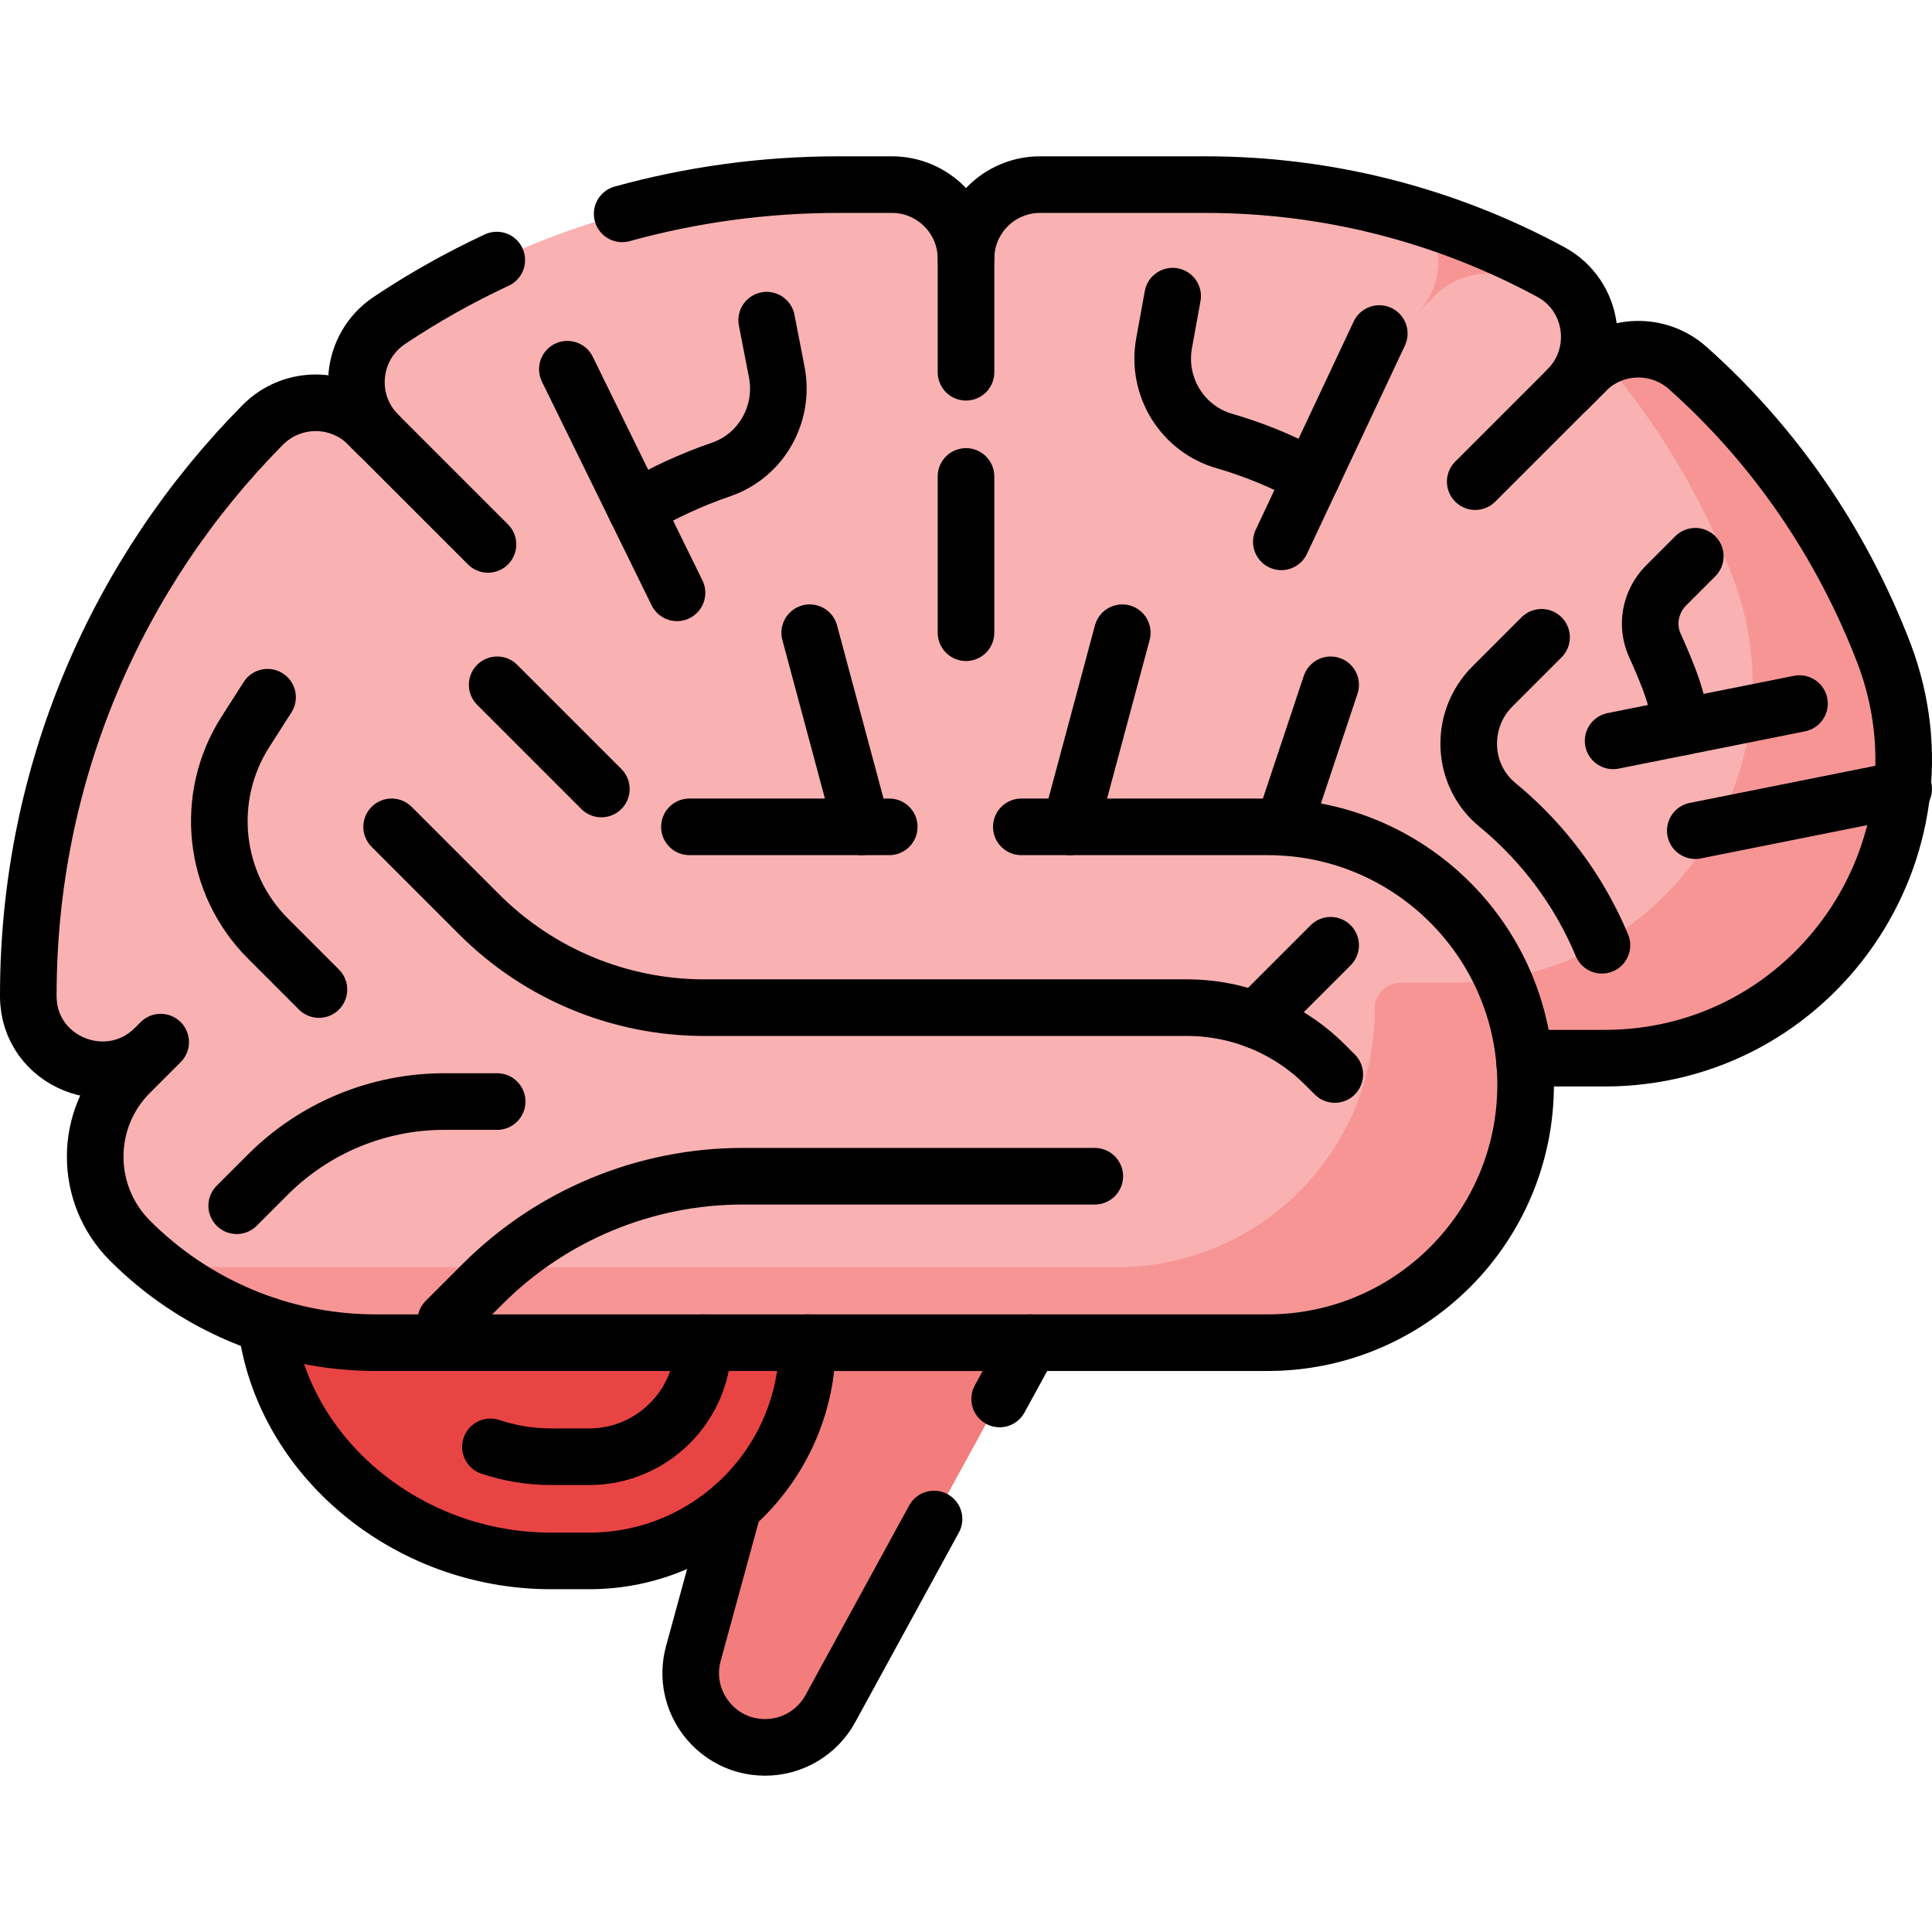
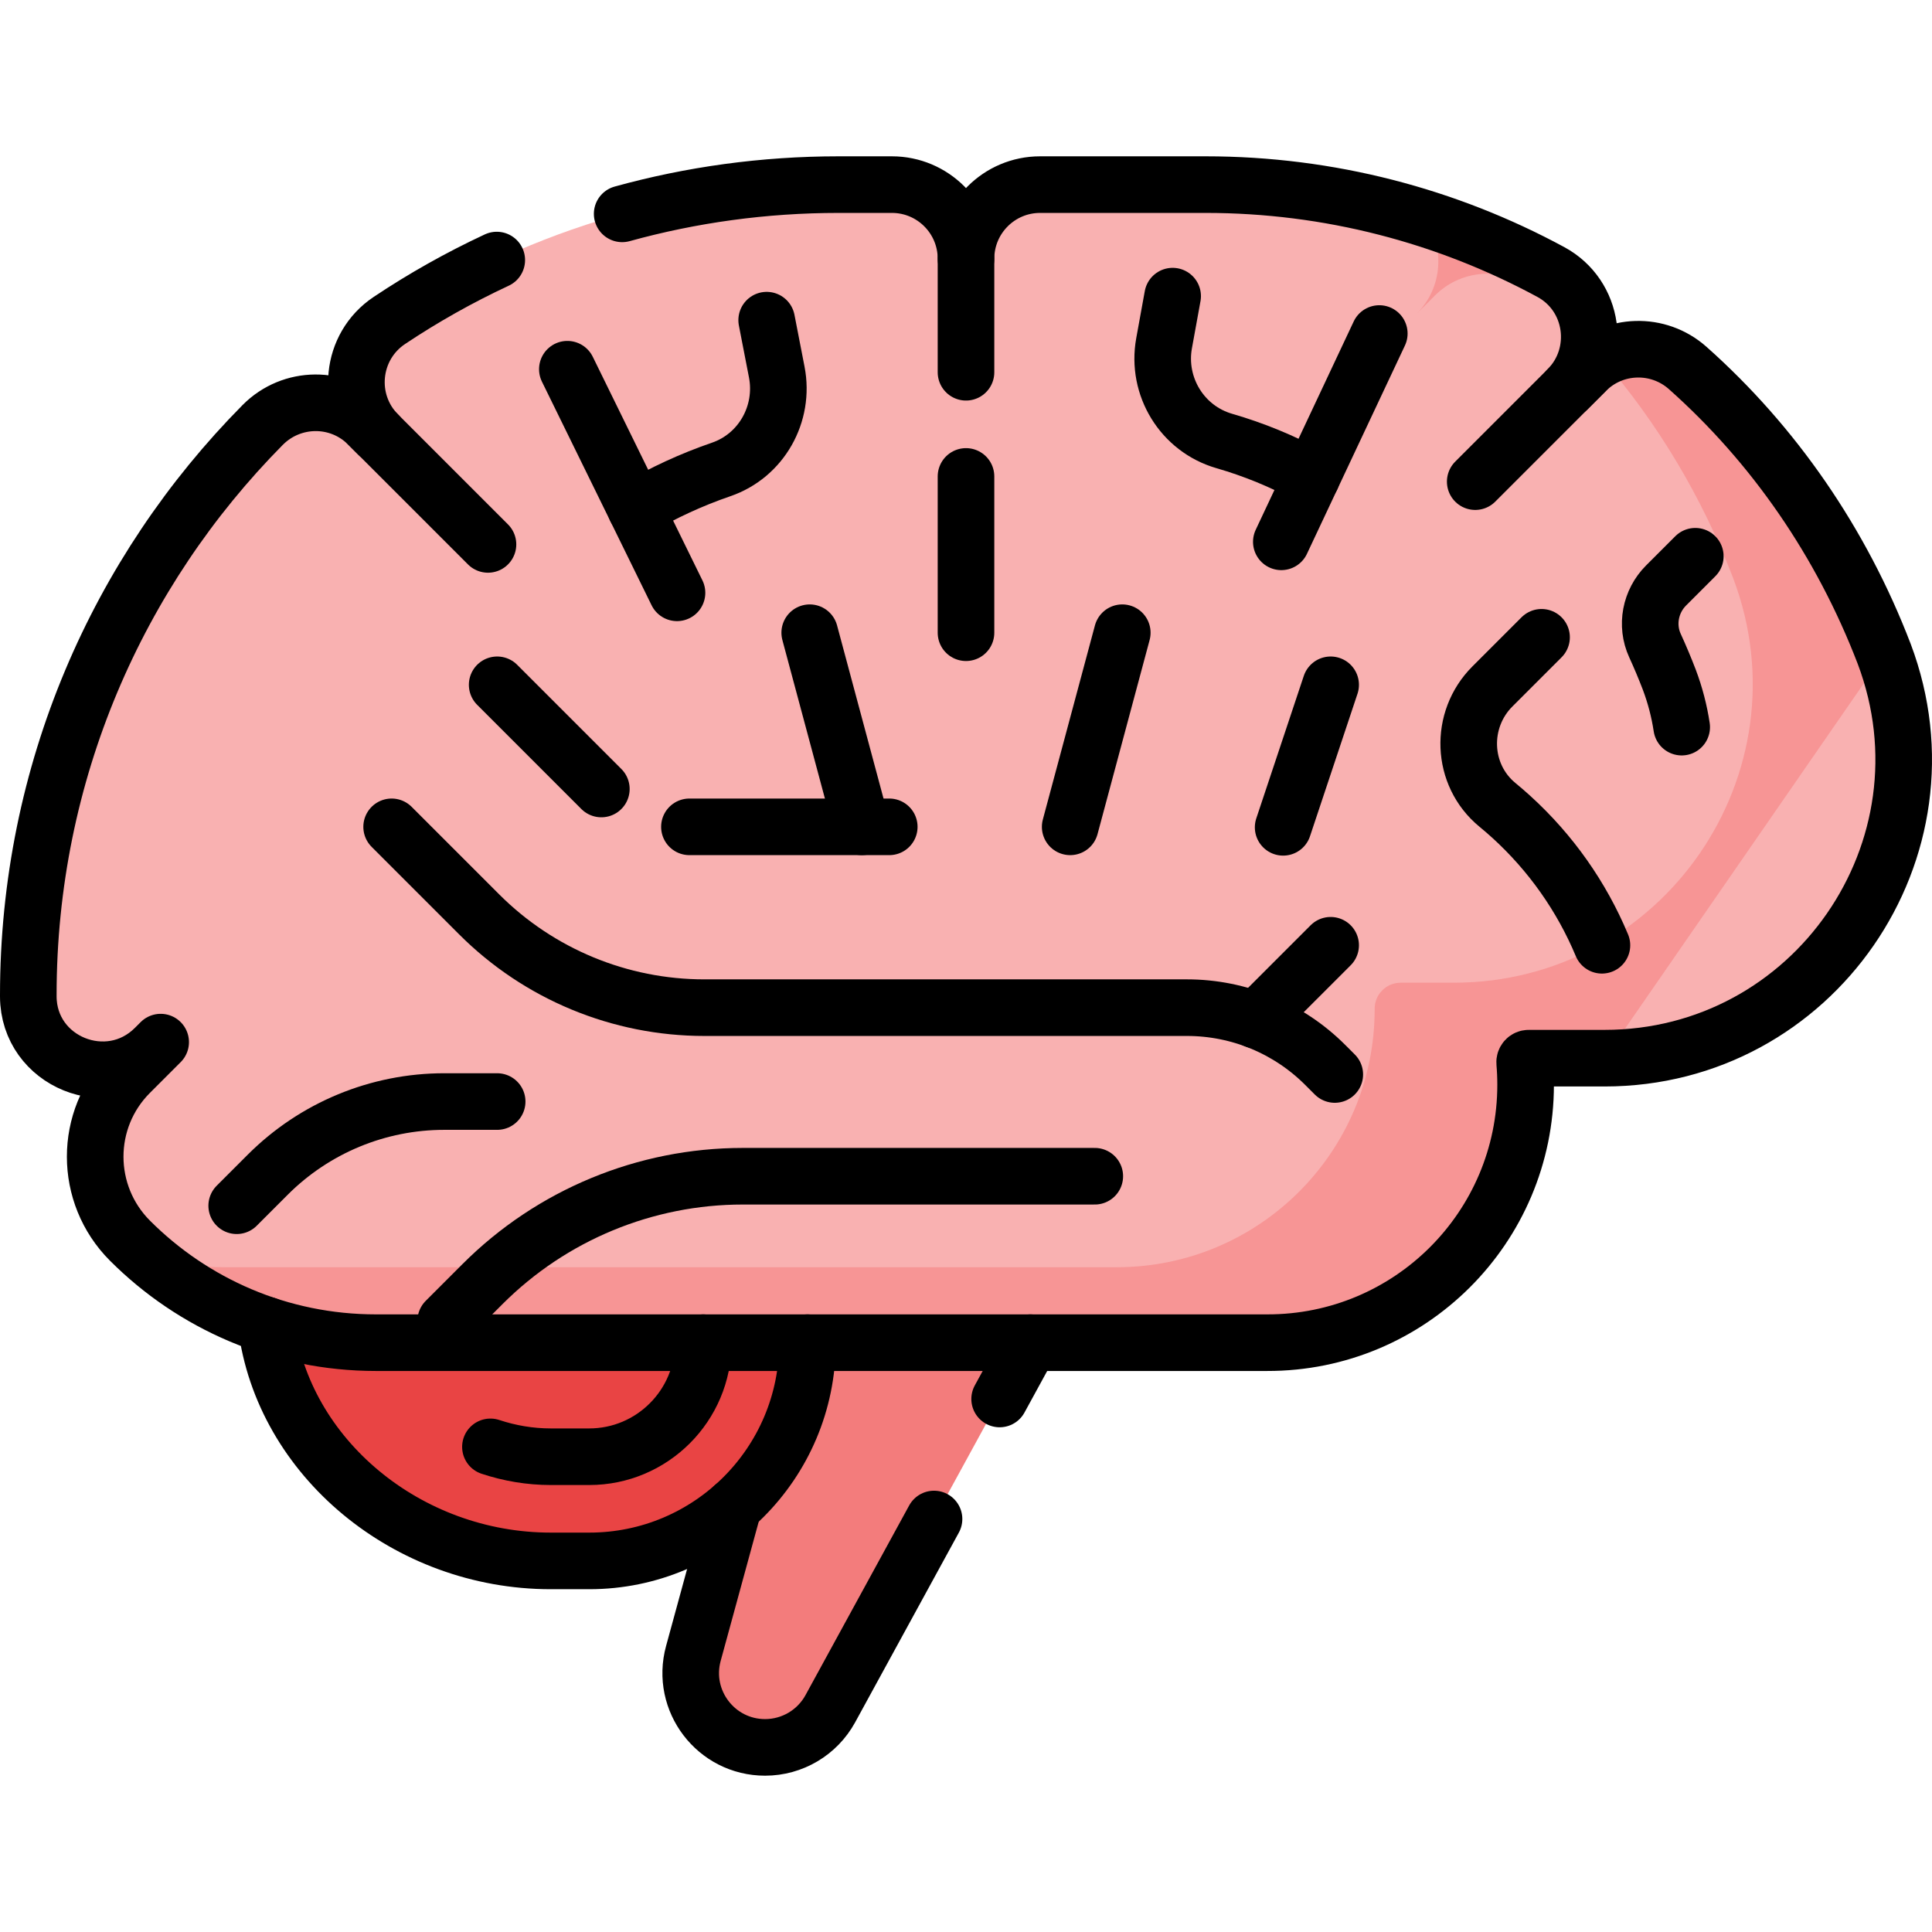
<svg xmlns="http://www.w3.org/2000/svg" version="1.1" id="Capa_1" x="0px" y="0px" viewBox="0 0 512 512" style="enable-background:new 0 0 512 512;" xml:space="preserve" width="512" height="512">
  <g>
    <path style="fill:#F37C7C;" d="M276.656,349.263L220.05,452.821c-3.456,6.322-10.086,10.254-17.29,10.254&#10;&#09;&#09;c-12.997,0-22.434-12.362-19.008-24.899l27.325-99.996L276.656,349.263z" />
    <path style="fill:#E94444;" d="M213.315,346.859c5.395,35.915-22.275,66.798-57.157,66.798h-10.202&#10;&#09;&#09;c-44.63,0-82.382-37.829-74.991-81.6L213.315,346.859z" />
    <path style="fill:#F9B1B1;" d="M335.802,355.825H182.705H99.647c-25.473,0-48.531-10.336-65.211-27.043&#10;&#09;&#09;c-12.266-12.286-12.29-32.177-0.014-44.453l8.157-8.157l-1.539,1.539c-12.287,12.286-33.465,3.747-33.539-13.628&#10;&#09;&#09;C7.5,263.949,7.5,263.813,7.5,263.678v0c0-58.894,23.707-112.251,62.099-151.048c7.689-7.77,20.203-7.875,27.933-0.145l2.677,2.677&#10;&#09;&#09;c-8.764-8.764-7.324-23.359,2.985-30.24l-0.001-0.001c34.076-22.737,75.019-35.996,119.06-35.996h14.102&#10;&#09;&#09;c10.849,0,19.645,8.795,19.645,19.645c0-10.849,8.795-19.645,19.645-19.645h43.875c32.687,0,63.978,8.274,91.48,23.168&#10;&#09;&#09;c11.497,6.226,13.648,21.845,4.405,31.092l4.886-4.886c7.364-7.364,19.19-7.696,26.971-0.776&#10;&#09;&#09;c22.769,20.248,40.697,46.107,52.072,75.764l0,0c19.534,51.797-18.743,107.141-74.101,107.141h-20.115&#10;&#09;&#09;c-0.631,0-1.119,0.54-1.065,1.169c0.165,1.937,0.249,3.896,0.249,5.875v0C404.301,325.272,373.62,355.904,335.802,355.825&#10;&#09;&#09;L335.802,355.825z" />
    <path style="fill:#F79595;" d="M375.404,83.185l4.886-4.886c7.364-7.364,19.19-7.696,26.971-0.776&#10;&#09;&#09;c4.831,4.296,9.443,8.844,13.822,13.628c0.708-7.452-2.825-15.127-10.084-19.059c-10.623-5.753-21.812-10.518-33.428-14.2&#10;&#09;&#09;C382.876,65.364,382.457,76.129,375.404,83.185z" />
-     <path style="fill:#F79595;" d="M499.333,173.288L499.333,173.288c-11.375-29.658-29.304-55.518-52.074-75.766&#10;&#09;&#09;c-6.407-5.698-15.557-6.477-22.699-2.464c14.645,16.91,26.459,36.555,34.772,58.23l0,0&#10;&#09;&#09;c19.534,51.797-18.743,107.141-74.101,107.141h-14.048c-3.802,0-6.883,3.082-6.883,6.883v0.161&#10;&#09;&#09;c0,37.799-30.681,68.431-68.499,68.352H59.647c-6.85,0-13.526-0.748-19.95-2.166c16.115,13.818,37.057,22.166,59.95,22.166h236.155&#10;&#09;&#09;c37.817,0.079,68.499-30.553,68.499-68.352l0,0c0-1.979-0.084-3.939-0.249-5.875c-0.054-0.629,0.434-1.169,1.065-1.169h20.115&#10;&#09;&#09;C480.59,280.429,518.867,225.084,499.333,173.288z" />
+     <path style="fill:#F79595;" d="M499.333,173.288L499.333,173.288c-11.375-29.658-29.304-55.518-52.074-75.766&#10;&#09;&#09;c-6.407-5.698-15.557-6.477-22.699-2.464c14.645,16.91,26.459,36.555,34.772,58.23l0,0&#10;&#09;&#09;c19.534,51.797-18.743,107.141-74.101,107.141h-14.048c-3.802,0-6.883,3.082-6.883,6.883v0.161&#10;&#09;&#09;c0,37.799-30.681,68.431-68.499,68.352H59.647c-6.85,0-13.526-0.748-19.95-2.166c16.115,13.818,37.057,22.166,59.95,22.166h236.155&#10;&#09;&#09;c37.817,0.079,68.499-30.553,68.499-68.352l0,0c0-1.979-0.084-3.939-0.249-5.875c-0.054-0.629,0.434-1.169,1.065-1.169h20.115&#10;&#09;&#09;z" />
    <line style="fill:none;stroke:#000000;stroke-width:15;stroke-linecap:round;stroke-linejoin:round;stroke-miterlimit:10;" x1="235.662" y1="219.121" x2="182.705" y2="219.121" />
-     <path style="fill:none;stroke:#000000;stroke-width:15;stroke-linecap:round;stroke-linejoin:round;stroke-miterlimit:10;" d="&#10;&#09;&#09;M404.07,281.81c-2.879-35.1-32.278-62.689-68.121-62.689h-65.287" />
    <path style="fill:none;stroke:#000000;stroke-width:15;stroke-linecap:round;stroke-linejoin:round;stroke-miterlimit:10;" d="&#10;&#09;&#09;M103.787,219.121l23.215,23.215c15.818,15.818,37.273,24.705,59.643,24.705h127.936c13.728,0,26.895,5.454,36.602,15.161&#10;&#09;&#09;l2.548,2.548" />
-     <path style="fill:none;stroke:#000000;stroke-width:15;stroke-linecap:round;stroke-linejoin:round;stroke-miterlimit:10;" d="&#10;&#09;&#09;M84.52,262.238l-13.515-13.516c-14.603-14.603-17.079-37.4-5.952-54.798l5.852-9.15" />
    <line style="fill:none;stroke:#000000;stroke-width:15;stroke-linecap:round;stroke-linejoin:round;stroke-miterlimit:10;" x1="228.39" y1="219.121" x2="214.585" y2="167.676" />
    <path style="fill:none;stroke:#000000;stroke-width:15;stroke-linecap:round;stroke-linejoin:round;stroke-miterlimit:10;" d="&#10;&#09;&#09;M290.13,311.713h-93.28c-25.866,0-50.673,10.275-68.964,28.566l-9.759,9.759" />
    <line style="fill:none;stroke:#000000;stroke-width:15;stroke-linecap:round;stroke-linejoin:round;stroke-miterlimit:10;" x1="390.95" y1="127.639" x2="420.29" y2="98.299" />
    <line style="fill:none;stroke:#000000;stroke-width:15;stroke-linecap:round;stroke-linejoin:round;stroke-miterlimit:10;" x1="339.564" y1="143.588" x2="365.527" y2="88.389" />
    <line style="fill:none;stroke:#000000;stroke-width:15;stroke-linecap:round;stroke-linejoin:round;stroke-miterlimit:10;" x1="256" y1="98.651" x2="256" y2="68.569" />
    <line style="fill:none;stroke:#000000;stroke-width:15;stroke-linecap:round;stroke-linejoin:round;stroke-miterlimit:10;" x1="179.413" y1="157.103" x2="150.355" y2="97.846" />
    <line style="fill:none;stroke:#000000;stroke-width:15;stroke-linecap:round;stroke-linejoin:round;stroke-miterlimit:10;" x1="129.32" y1="144.273" x2="97.532" y2="112.484" />
    <path style="fill:none;stroke:#000000;stroke-width:15;stroke-linecap:round;stroke-linejoin:round;stroke-miterlimit:10;" d="&#10;&#09;&#09;M164.881,56.674c18.263-5.05,37.502-7.749,57.372-7.749h14.102c10.849,0,19.645,8.795,19.645,19.645&#10;&#09;&#09;c0-10.849,8.795-19.645,19.645-19.645h43.875c32.687,0,63.978,8.274,91.48,23.168c11.497,6.226,13.648,21.845,4.405,31.092&#10;&#09;&#09;l4.886-4.886c7.364-7.364,19.19-7.696,26.971-0.776c22.769,20.248,40.697,46.107,52.072,75.764l0,0&#10;&#09;&#09;c19.534,51.797-18.743,107.141-74.101,107.141h-20.115c-0.631,0-1.119,0.54-1.065,1.169c0.165,1.937,0.249,3.896,0.249,5.875v0&#10;&#09;&#09;c0,37.799-30.681,68.431-68.499,68.352h0H182.705H99.647c-25.473,0-48.531-10.336-65.211-27.042&#10;&#09;&#09;c-12.266-12.286-12.29-32.177-0.014-44.453l8.157-8.157l-1.539,1.539c-12.287,12.286-33.465,3.747-33.539-13.628&#10;&#09;&#09;C7.5,263.949,7.5,263.813,7.5,263.678v0c0-58.894,23.707-112.251,62.099-151.048c7.689-7.77,20.203-7.875,27.933-0.145l2.677,2.677&#10;&#09;&#09;c-8.764-8.764-7.324-23.359,2.985-30.24l-0.001-0.001c9.026-6.023,18.535-11.381,28.455-16.003" />
    <path style="fill:none;stroke:#000000;stroke-width:15;stroke-linecap:round;stroke-linejoin:round;stroke-miterlimit:10;" d="&#10;&#09;&#09;M347.604,126.493c-0.251-0.162-0.51-0.316-0.778-0.461c-7.068-3.828-14.563-6.909-22.367-9.163&#10;&#09;&#09;c-11.179-3.228-18.043-14.468-15.963-25.917l2.266-12.473" />
    <path style="fill:none;stroke:#000000;stroke-width:15;stroke-linecap:round;stroke-linejoin:round;stroke-miterlimit:10;" d="&#10;&#09;&#09;M168.495,134.84c7.201-4.251,14.775-7.737,22.618-10.429c10.661-3.658,16.885-14.748,14.736-25.812l-2.672-13.753" />
    <line style="fill:none;stroke:#000000;stroke-width:15;stroke-linecap:round;stroke-linejoin:round;stroke-miterlimit:10;" x1="256" y1="126.261" x2="256" y2="167.676" />
    <line style="fill:none;stroke:#000000;stroke-width:15;stroke-linecap:round;stroke-linejoin:round;stroke-miterlimit:10;" x1="283.61" y1="219.121" x2="297.415" y2="167.676" />
    <line style="fill:none;stroke:#000000;stroke-width:15;stroke-linecap:round;stroke-linejoin:round;stroke-miterlimit:10;" x1="340.046" y1="219.247" x2="352.635" y2="181.481" />
-     <line style="fill:none;stroke:#000000;stroke-width:15;stroke-linecap:round;stroke-linejoin:round;stroke-miterlimit:10;" x1="449.27" y1="220.135" x2="504.49" y2="209.091" />
    <line style="fill:none;stroke:#000000;stroke-width:15;stroke-linecap:round;stroke-linejoin:round;stroke-miterlimit:10;" x1="131.755" y1="181.481" x2="159.365" y2="209.091" />
    <path style="fill:none;stroke:#000000;stroke-width:15;stroke-linecap:round;stroke-linejoin:round;stroke-miterlimit:10;" d="&#10;&#09;&#09;M62.73,319.531l8.243-8.243c12.4-12.4,29.219-19.367,46.755-19.367h14.026" />
    <path style="fill:none;stroke:#000000;stroke-width:15;stroke-linecap:round;stroke-linejoin:round;stroke-miterlimit:10;" d="&#10;&#09;&#09;M449.27,147.412l-7.734,7.734c-4.189,4.19-5.421,10.554-2.952,15.94c1.351,2.949,2.615,5.953,3.787,9.01l0,0&#10;&#09;&#09;c1.579,4.188,2.665,8.406,3.295,12.602" />
-     <line style="fill:none;stroke:#000000;stroke-width:15;stroke-linecap:round;stroke-linejoin:round;stroke-miterlimit:10;" x1="427.494" y1="196.333" x2="476.88" y2="186.456" />
    <path style="fill:none;stroke:#000000;stroke-width:15;stroke-linecap:round;stroke-linejoin:round;stroke-miterlimit:10;" d="&#10;&#09;&#09;M408.528,168.89l-13.023,13.024c-8.834,8.834-8.317,23.455,1.336,31.388c1.235,1.015,2.448,2.063,3.638,3.144&#10;&#09;&#09;c10.521,9.562,18.682,21.203,24.049,34.06" />
    <line style="fill:none;stroke:#000000;stroke-width:15;stroke-linecap:round;stroke-linejoin:round;stroke-miterlimit:10;" x1="332.786" y1="270.355" x2="352.635" y2="250.506" />
    <path style="fill:none;stroke:#000000;stroke-width:15;stroke-linecap:round;stroke-linejoin:round;stroke-miterlimit:10;" d="&#10;&#09;&#09;M186.372,355.825c0.009,16.661-13.549,30.222-30.214,30.222h-10.202c-5.52,0-10.918-0.926-15.987-2.612" />
    <path style="fill:none;stroke:#000000;stroke-width:15;stroke-linecap:round;stroke-linejoin:round;stroke-miterlimit:10;" d="&#10;&#09;&#09;M70.544,351.135c4.442,35.133,37.437,62.522,75.413,62.522h10.202c31.939,0,57.831-25.892,57.831-57.832" />
    <line style="fill:none;stroke:#000000;stroke-width:15;stroke-linecap:round;stroke-linejoin:round;stroke-miterlimit:10;" x1="264.915" y1="370.742" x2="273.069" y2="355.825" />
    <path style="fill:none;stroke:#000000;stroke-width:15;stroke-linecap:round;stroke-linejoin:round;stroke-miterlimit:10;" d="&#10;&#09;&#09;M194.399,399.209l-10.648,38.967c-3.426,12.537,6.011,24.899,19.008,24.899c7.205,0,13.835-3.932,17.29-10.254l27.477-50.267" />
  </g>
</svg>